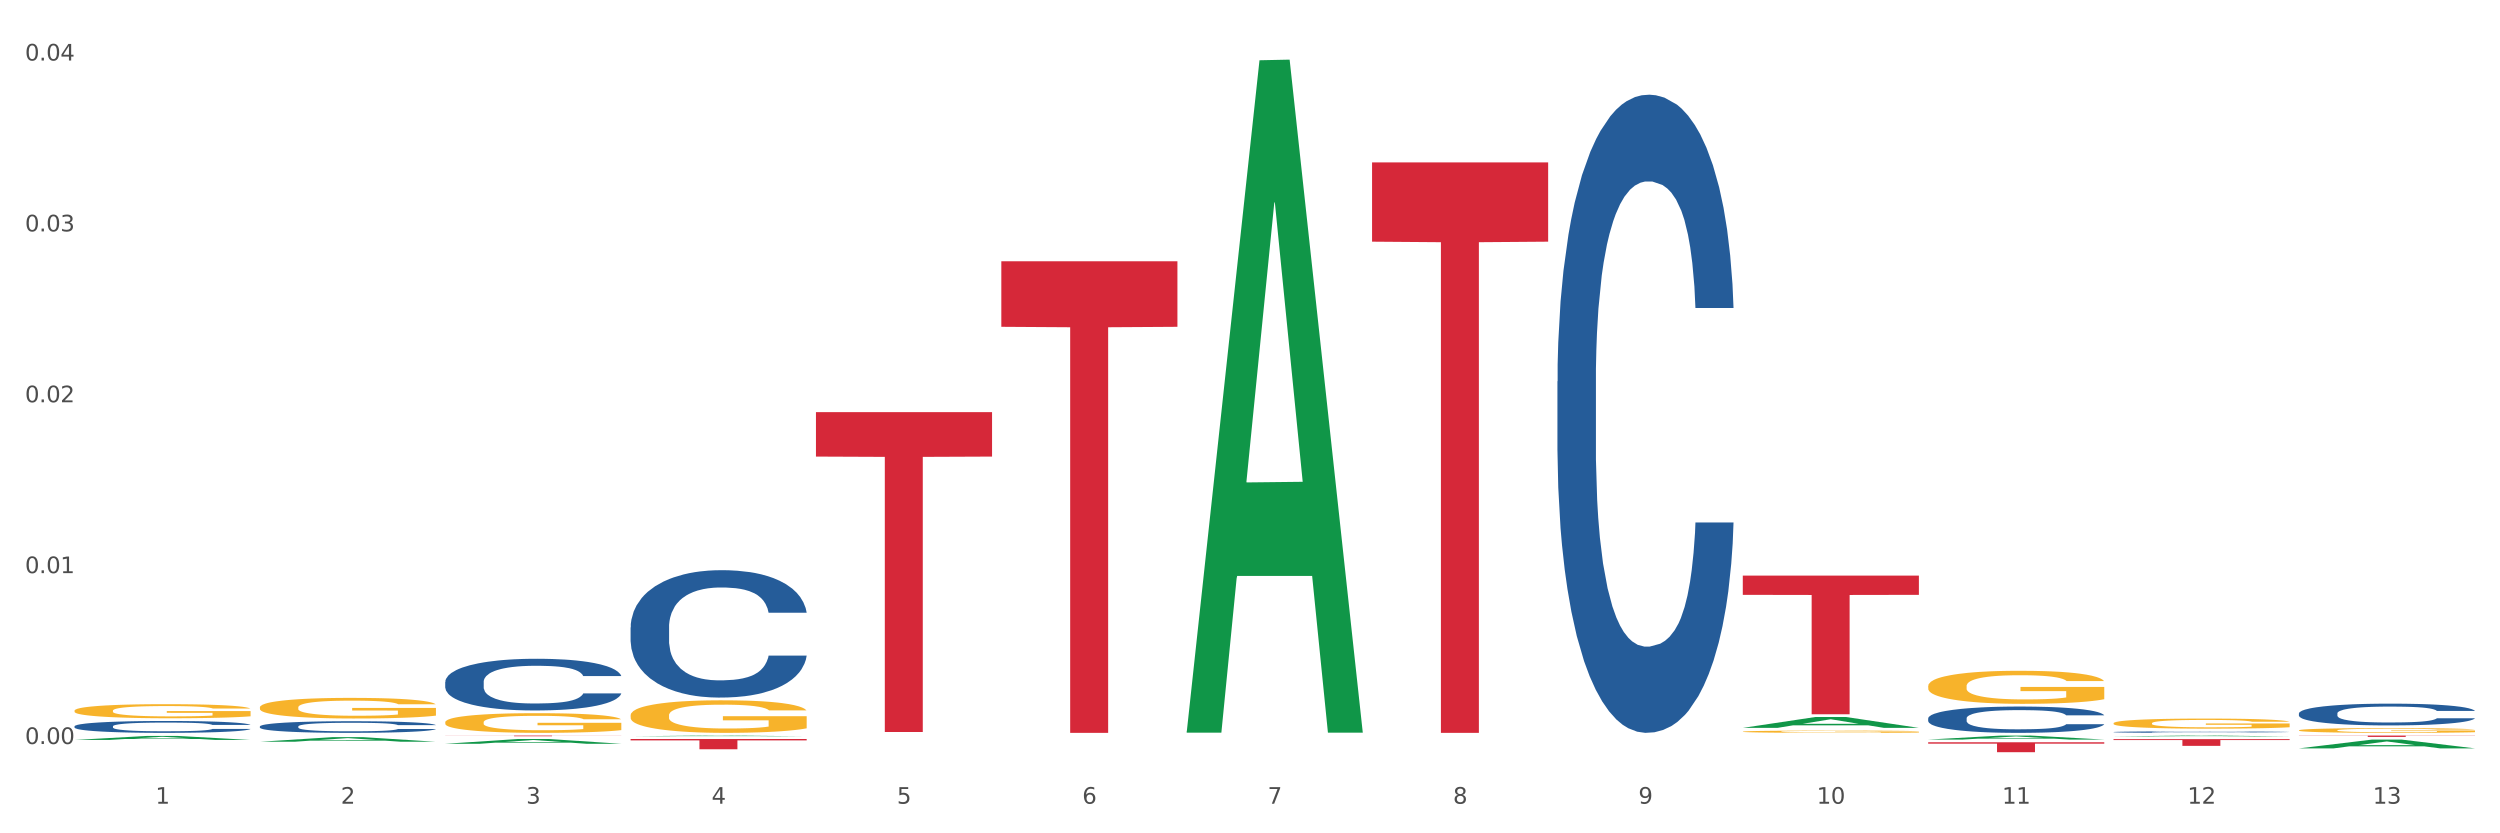
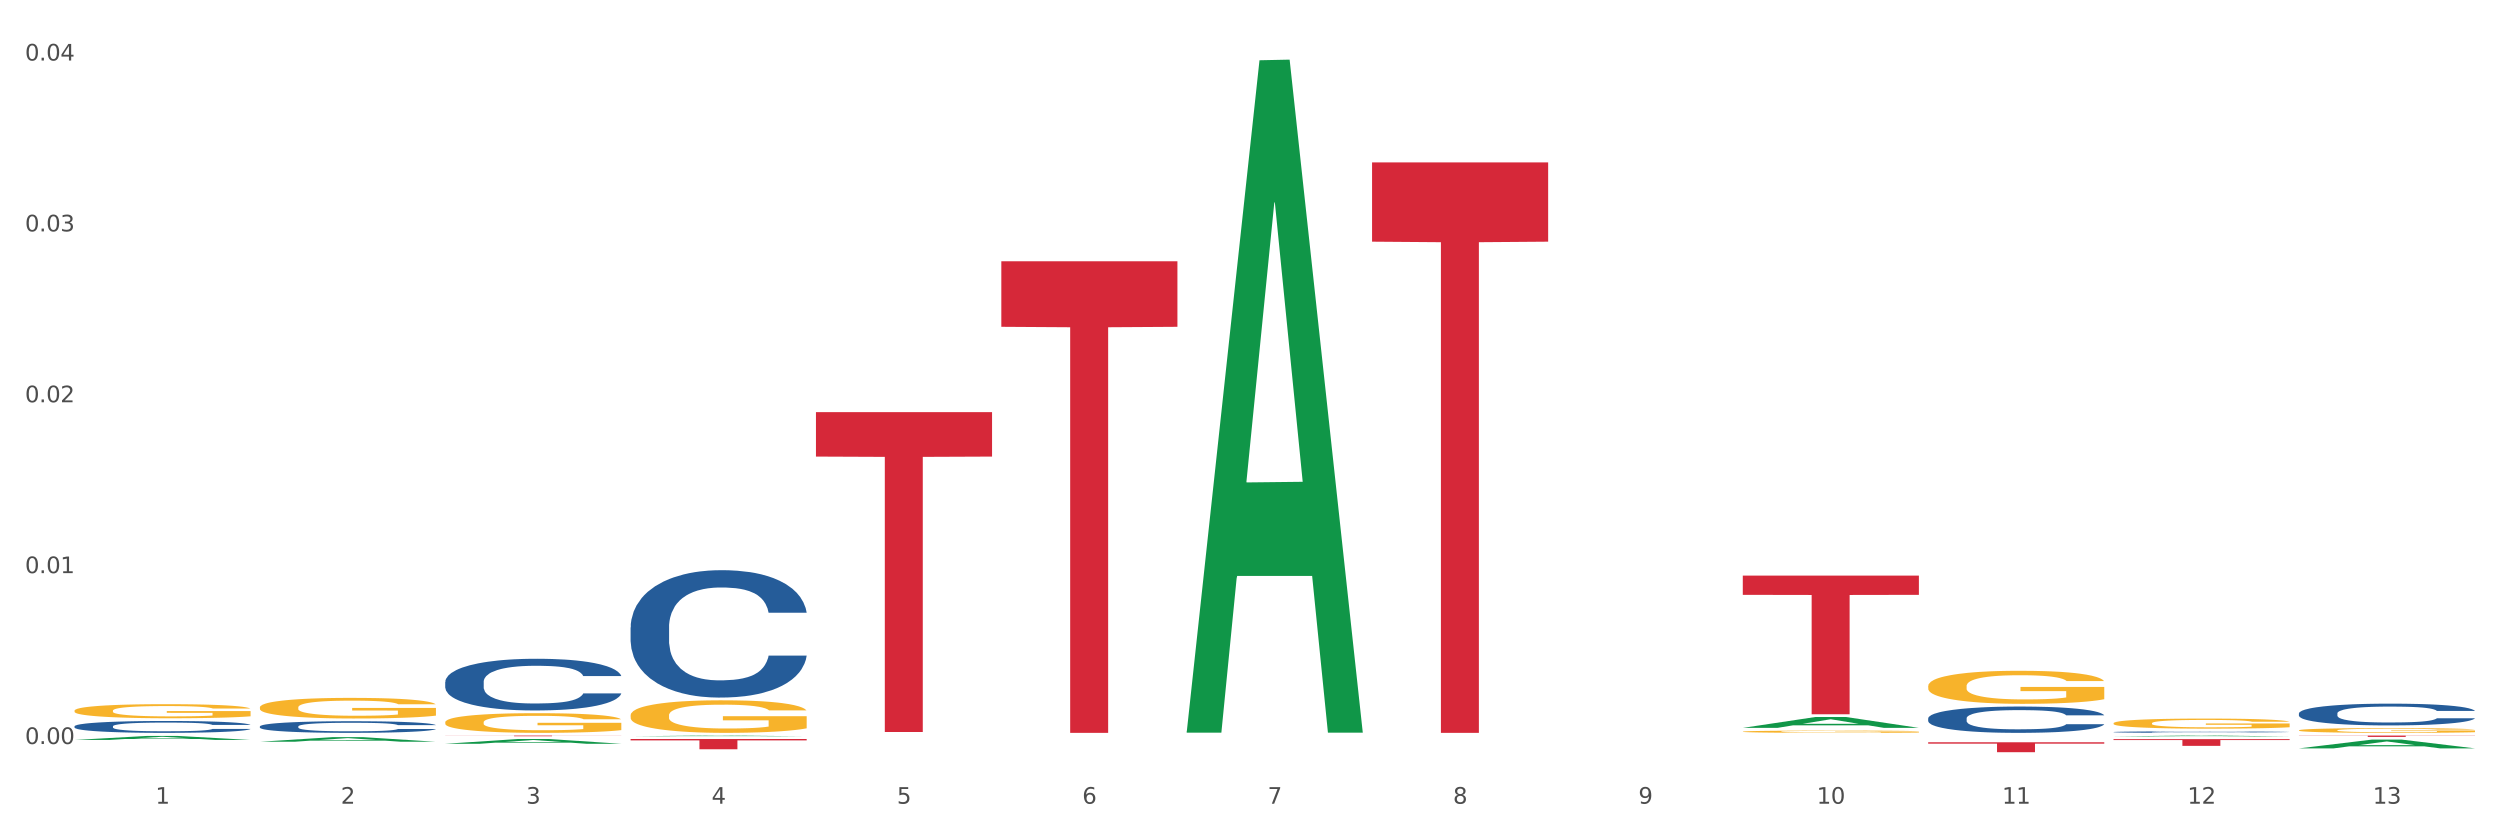
<svg xmlns="http://www.w3.org/2000/svg" xmlns:xlink="http://www.w3.org/1999/xlink" width="1080pt" height="360pt" viewBox="0 0 1080 360" version="1.1">
  <rect x="0" y="0" width="1080" height="360" fill="#333333" stroke="none" />
  <defs>
    <style type="text/css">*{stroke-linejoin: round; stroke-linecap: butt}</style>
  </defs>
  <g id="figure_1">
    <g id="patch_1">
      <path d="M 0 360  L 1080 360  L 1080 0  L 0 0  z " style="fill: #ffffff; stroke: #ffffff; stroke-linejoin: miter" />
    </g>
    <g id="axes_1">
      <g id="matplotlib.axis_1">
        <g id="xtick_1">
          <g id="text_1">
            <g style="fill: #4d4d4d" transform="translate(67.159 347.204) scale(0.096 -0.096)">
              <defs>
                <path id="DejaVuSans-31" d="M 794 531  L 1825 531  L 1825 4091  L 703 3866  L 703 4441  L 1819 4666  L 2450 4666  L 2450 531  L 3481 531  L 3481 0  L 794 0  L 794 531  z " transform="scale(0.016)" />
              </defs>
              <use xlink:href="#DejaVuSans-31" />
            </g>
          </g>
        </g>
        <g id="xtick_2">
          <g id="text_2">
            <g style="fill: #4d4d4d" transform="translate(147.238 347.204) scale(0.096 -0.096)">
              <defs>
                <path id="DejaVuSans-32" d="M 1228 531  L 3431 531  L 3431 0  L 469 0  L 469 531  Q 828 903 1448 1529  Q 2069 2156 2228 2338  Q 2531 2678 2651 2914  Q 2772 3150 2772 3378  Q 2772 3750 2511 3984  Q 2250 4219 1831 4219  Q 1534 4219 1204 4116  Q 875 4013 500 3803  L 500 4441  Q 881 4594 1212 4672  Q 1544 4750 1819 4750  Q 2544 4750 2975 4387  Q 3406 4025 3406 3419  Q 3406 3131 3298 2873  Q 3191 2616 2906 2266  Q 2828 2175 2409 1742  Q 1991 1309 1228 531  z " transform="scale(0.016)" />
              </defs>
              <use xlink:href="#DejaVuSans-32" />
            </g>
          </g>
        </g>
        <g id="xtick_3">
          <g id="text_3">
            <g style="fill: #4d4d4d" transform="translate(227.317 347.204) scale(0.096 -0.096)">
              <defs>
                <path id="DejaVuSans-33" d="M 2597 2516  Q 3050 2419 3304 2112  Q 3559 1806 3559 1356  Q 3559 666 3084 287  Q 2609 -91 1734 -91  Q 1441 -91 1130 -33  Q 819 25 488 141  L 488 750  Q 750 597 1062 519  Q 1375 441 1716 441  Q 2309 441 2620 675  Q 2931 909 2931 1356  Q 2931 1769 2642 2001  Q 2353 2234 1838 2234  L 1294 2234  L 1294 2753  L 1863 2753  Q 2328 2753 2575 2939  Q 2822 3125 2822 3475  Q 2822 3834 2567 4026  Q 2313 4219 1838 4219  Q 1578 4219 1281 4162  Q 984 4106 628 3988  L 628 4550  Q 988 4650 1302 4700  Q 1616 4750 1894 4750  Q 2613 4750 3031 4423  Q 3450 4097 3450 3541  Q 3450 3153 3228 2886  Q 3006 2619 2597 2516  z " transform="scale(0.016)" />
              </defs>
              <use xlink:href="#DejaVuSans-33" />
            </g>
          </g>
        </g>
        <g id="xtick_4">
          <g id="text_4">
            <g style="fill: #4d4d4d" transform="translate(307.396 347.204) scale(0.096 -0.096)">
              <defs>
                <path id="DejaVuSans-34" d="M 2419 4116  L 825 1625  L 2419 1625  L 2419 4116  z M 2253 4666  L 3047 4666  L 3047 1625  L 3713 1625  L 3713 1100  L 3047 1100  L 3047 0  L 2419 0  L 2419 1100  L 313 1100  L 313 1709  L 2253 4666  z " transform="scale(0.016)" />
              </defs>
              <use xlink:href="#DejaVuSans-34" />
            </g>
          </g>
        </g>
        <g id="xtick_5">
          <g id="text_5">
            <g style="fill: #4d4d4d" transform="translate(387.475 347.204) scale(0.096 -0.096)">
              <defs>
                <path id="DejaVuSans-35" d="M 691 4666  L 3169 4666  L 3169 4134  L 1269 4134  L 1269 2991  Q 1406 3038 1543 3061  Q 1681 3084 1819 3084  Q 2600 3084 3056 2656  Q 3513 2228 3513 1497  Q 3513 744 3044 326  Q 2575 -91 1722 -91  Q 1428 -91 1123 -41  Q 819 9 494 109  L 494 744  Q 775 591 1075 516  Q 1375 441 1709 441  Q 2250 441 2565 725  Q 2881 1009 2881 1497  Q 2881 1984 2565 2268  Q 2250 2553 1709 2553  Q 1456 2553 1204 2497  Q 953 2441 691 2322  L 691 4666  z " transform="scale(0.016)" />
              </defs>
              <use xlink:href="#DejaVuSans-35" />
            </g>
          </g>
        </g>
        <g id="xtick_6">
          <g id="text_6">
            <g style="fill: #4d4d4d" transform="translate(467.554 347.204) scale(0.096 -0.096)">
              <defs>
                <path id="DejaVuSans-36" d="M 2113 2584  Q 1688 2584 1439 2293  Q 1191 2003 1191 1497  Q 1191 994 1439 701  Q 1688 409 2113 409  Q 2538 409 2786 701  Q 3034 994 3034 1497  Q 3034 2003 2786 2293  Q 2538 2584 2113 2584  z M 3366 4563  L 3366 3988  Q 3128 4100 2886 4159  Q 2644 4219 2406 4219  Q 1781 4219 1451 3797  Q 1122 3375 1075 2522  Q 1259 2794 1537 2939  Q 1816 3084 2150 3084  Q 2853 3084 3261 2657  Q 3669 2231 3669 1497  Q 3669 778 3244 343  Q 2819 -91 2113 -91  Q 1303 -91 875 529  Q 447 1150 447 2328  Q 447 3434 972 4092  Q 1497 4750 2381 4750  Q 2619 4750 2861 4703  Q 3103 4656 3366 4563  z " transform="scale(0.016)" />
              </defs>
              <use xlink:href="#DejaVuSans-36" />
            </g>
          </g>
        </g>
        <g id="xtick_7">
          <g id="text_7">
            <g style="fill: #4d4d4d" transform="translate(547.634 347.204) scale(0.096 -0.096)">
              <defs>
                <path id="DejaVuSans-37" d="M 525 4666  L 3525 4666  L 3525 4397  L 1831 0  L 1172 0  L 2766 4134  L 525 4134  L 525 4666  z " transform="scale(0.016)" />
              </defs>
              <use xlink:href="#DejaVuSans-37" />
            </g>
          </g>
        </g>
        <g id="xtick_8">
          <g id="text_8">
            <g style="fill: #4d4d4d" transform="translate(627.713 347.204) scale(0.096 -0.096)">
              <defs>
                <path id="DejaVuSans-38" d="M 2034 2216  Q 1584 2216 1326 1975  Q 1069 1734 1069 1313  Q 1069 891 1326 650  Q 1584 409 2034 409  Q 2484 409 2743 651  Q 3003 894 3003 1313  Q 3003 1734 2745 1975  Q 2488 2216 2034 2216  z M 1403 2484  Q 997 2584 770 2862  Q 544 3141 544 3541  Q 544 4100 942 4425  Q 1341 4750 2034 4750  Q 2731 4750 3128 4425  Q 3525 4100 3525 3541  Q 3525 3141 3298 2862  Q 3072 2584 2669 2484  Q 3125 2378 3379 2068  Q 3634 1759 3634 1313  Q 3634 634 3220 271  Q 2806 -91 2034 -91  Q 1263 -91 848 271  Q 434 634 434 1313  Q 434 1759 690 2068  Q 947 2378 1403 2484  z M 1172 3481  Q 1172 3119 1398 2916  Q 1625 2713 2034 2713  Q 2441 2713 2670 2916  Q 2900 3119 2900 3481  Q 2900 3844 2670 4047  Q 2441 4250 2034 4250  Q 1625 4250 1398 4047  Q 1172 3844 1172 3481  z " transform="scale(0.016)" />
              </defs>
              <use xlink:href="#DejaVuSans-38" />
            </g>
          </g>
        </g>
        <g id="xtick_9">
          <g id="text_9">
            <g style="fill: #4d4d4d" transform="translate(707.792 347.204) scale(0.096 -0.096)">
              <defs>
                <path id="DejaVuSans-39" d="M 703 97  L 703 672  Q 941 559 1184 500  Q 1428 441 1663 441  Q 2288 441 2617 861  Q 2947 1281 2994 2138  Q 2813 1869 2534 1725  Q 2256 1581 1919 1581  Q 1219 1581 811 2004  Q 403 2428 403 3163  Q 403 3881 828 4315  Q 1253 4750 1959 4750  Q 2769 4750 3195 4129  Q 3622 3509 3622 2328  Q 3622 1225 3098 567  Q 2575 -91 1691 -91  Q 1453 -91 1209 -44  Q 966 3 703 97  z M 1959 2075  Q 2384 2075 2632 2365  Q 2881 2656 2881 3163  Q 2881 3666 2632 3958  Q 2384 4250 1959 4250  Q 1534 4250 1286 3958  Q 1038 3666 1038 3163  Q 1038 2656 1286 2365  Q 1534 2075 1959 2075  z " transform="scale(0.016)" />
              </defs>
              <use xlink:href="#DejaVuSans-39" />
            </g>
          </g>
        </g>
        <g id="xtick_10">
          <g id="text_10">
            <g style="fill: #4d4d4d" transform="translate(784.817 347.204) scale(0.096 -0.096)">
              <defs>
                <path id="DejaVuSans-30" d="M 2034 4250  Q 1547 4250 1301 3770  Q 1056 3291 1056 2328  Q 1056 1369 1301 889  Q 1547 409 2034 409  Q 2525 409 2770 889  Q 3016 1369 3016 2328  Q 3016 3291 2770 3770  Q 2525 4250 2034 4250  z M 2034 4750  Q 2819 4750 3233 4129  Q 3647 3509 3647 2328  Q 3647 1150 3233 529  Q 2819 -91 2034 -91  Q 1250 -91 836 529  Q 422 1150 422 2328  Q 422 3509 836 4129  Q 1250 4750 2034 4750  z " transform="scale(0.016)" />
              </defs>
              <use xlink:href="#DejaVuSans-31" />
              <use xlink:href="#DejaVuSans-30" transform="translate(63.623 0)" />
            </g>
          </g>
        </g>
        <g id="xtick_11">
          <g id="text_11">
            <g style="fill: #4d4d4d" transform="translate(864.896 347.204) scale(0.096 -0.096)">
              <use xlink:href="#DejaVuSans-31" />
              <use xlink:href="#DejaVuSans-31" transform="translate(63.623 0)" />
            </g>
          </g>
        </g>
        <g id="xtick_12">
          <g id="text_12">
            <g style="fill: #4d4d4d" transform="translate(944.975 347.204) scale(0.096 -0.096)">
              <use xlink:href="#DejaVuSans-31" />
              <use xlink:href="#DejaVuSans-32" transform="translate(63.623 0)" />
            </g>
          </g>
        </g>
        <g id="xtick_13">
          <g id="text_13">
            <g style="fill: #4d4d4d" transform="translate(1025.054 347.204) scale(0.096 -0.096)">
              <use xlink:href="#DejaVuSans-31" />
              <use xlink:href="#DejaVuSans-33" transform="translate(63.623 0)" />
            </g>
          </g>
        </g>
        <g id="xtick_14" />
        <g id="xtick_15" />
        <g id="xtick_16" />
        <g id="xtick_17" />
        <g id="xtick_18" />
        <g id="xtick_19" />
        <g id="xtick_20" />
        <g id="xtick_21" />
        <g id="xtick_22" />
        <g id="xtick_23" />
        <g id="xtick_24" />
        <g id="xtick_25" />
      </g>
      <g id="matplotlib.axis_2">
        <g id="ytick_1">
          <g id="text_14">
            <g style="fill: #4d4d4d" transform="translate(10.8 321.412) scale(0.096 -0.096)">
              <defs>
                <path id="DejaVuSans-2e" d="M 684 794  L 1344 794  L 1344 0  L 684 0  L 684 794  z " transform="scale(0.016)" />
              </defs>
              <use xlink:href="#DejaVuSans-30" />
              <use xlink:href="#DejaVuSans-2e" transform="translate(63.623 0)" />
              <use xlink:href="#DejaVuSans-30" transform="translate(95.41 0)" />
              <use xlink:href="#DejaVuSans-30" transform="translate(159.033 0)" />
            </g>
          </g>
        </g>
        <g id="ytick_2">
          <g id="text_15">
            <g style="fill: #4d4d4d" transform="translate(10.8 247.597) scale(0.096 -0.096)">
              <use xlink:href="#DejaVuSans-30" />
              <use xlink:href="#DejaVuSans-2e" transform="translate(63.623 0)" />
              <use xlink:href="#DejaVuSans-30" transform="translate(95.41 0)" />
              <use xlink:href="#DejaVuSans-31" transform="translate(159.033 0)" />
            </g>
          </g>
        </g>
        <g id="ytick_3">
          <g id="text_16">
            <g style="fill: #4d4d4d" transform="translate(10.8 173.782) scale(0.096 -0.096)">
              <use xlink:href="#DejaVuSans-30" />
              <use xlink:href="#DejaVuSans-2e" transform="translate(63.623 0)" />
              <use xlink:href="#DejaVuSans-30" transform="translate(95.41 0)" />
              <use xlink:href="#DejaVuSans-32" transform="translate(159.033 0)" />
            </g>
          </g>
        </g>
        <g id="ytick_4">
          <g id="text_17">
            <g style="fill: #4d4d4d" transform="translate(10.8 99.966) scale(0.096 -0.096)">
              <use xlink:href="#DejaVuSans-30" />
              <use xlink:href="#DejaVuSans-2e" transform="translate(63.623 0)" />
              <use xlink:href="#DejaVuSans-30" transform="translate(95.41 0)" />
              <use xlink:href="#DejaVuSans-33" transform="translate(159.033 0)" />
            </g>
          </g>
        </g>
        <g id="ytick_5">
          <g id="text_18">
            <g style="fill: #4d4d4d" transform="translate(10.8 26.151) scale(0.096 -0.096)">
              <use xlink:href="#DejaVuSans-30" />
              <use xlink:href="#DejaVuSans-2e" transform="translate(63.623 0)" />
              <use xlink:href="#DejaVuSans-30" transform="translate(95.41 0)" />
              <use xlink:href="#DejaVuSans-34" transform="translate(159.033 0)" />
            </g>
          </g>
        </g>
        <g id="ytick_6" />
        <g id="ytick_7" />
        <g id="ytick_8" />
        <g id="ytick_9" />
      </g>
      <g id="PolyCollection_1">
        <path d="M 32.175 319.658  L 32.253 319.656  L 63.625 317.916  L 76.644 317.915  L 108.25 319.661  L 93.192 319.661  L 86.369 319.254  L 53.978 319.254  L 53.743 319.261  L 47.155 319.661  L 32.175 319.661  L 32.175 319.658  L 58.056 319.012  L 82.291 319.01  L 70.291 318.287  L 70.134 318.284  L 69.977 318.289  L 57.978 319.01  L 58.056 319.012  L 32.175 319.658  z " clip-path="url(#p5cc1d87513)" style="fill: #109648" />
        <path d="M 112.254 320.437  L 112.333 320.435  L 143.704 318.439  L 156.723 318.437  L 188.329 320.441  L 173.271 320.441  L 166.448 319.974  L 134.057 319.974  L 133.822 319.981  L 127.234 320.441  L 112.254 320.441  L 112.254 320.437  L 138.135 319.696  L 162.37 319.694  L 150.37 318.864  L 150.213 318.86  L 150.056 318.866  L 138.057 319.694  L 138.135 319.696  L 112.254 320.437  z " clip-path="url(#p5cc1d87513)" style="fill: #109648" />
        <path d="M 192.333 321.308  L 192.412 321.306  L 223.783 319.238  L 236.802 319.237  L 268.408 321.312  L 253.35 321.312  L 246.527 320.829  L 214.136 320.829  L 213.901 320.836  L 207.313 321.312  L 192.333 321.312  L 192.333 321.308  L 218.215 320.54  L 242.449 320.538  L 230.449 319.679  L 230.292 319.675  L 230.136 319.681  L 218.136 320.538  L 218.215 320.54  L 192.333 321.308  z " clip-path="url(#p5cc1d87513)" style="fill: #109648" />
        <path d="M 272.412 318.075  L 272.491 318.075  L 303.862 317.765  L 316.881 317.765  L 348.488 318.076  L 333.429 318.076  L 326.606 318.004  L 294.215 318.004  L 293.98 318.005  L 287.392 318.076  L 272.412 318.076  L 272.412 318.075  L 298.294 317.96  L 322.528 317.96  L 310.528 317.831  L 310.372 317.83  L 310.215 317.831  L 298.215 317.96  L 298.294 317.96  L 272.412 318.075  z " clip-path="url(#p5cc1d87513)" style="fill: #109648" />
        <path d="M 512.65 315.977  L 512.728 315.704  L 544.1 26.033  L 557.119 25.759  L 588.725 316.523  L 573.667 316.523  L 566.844 248.815  L 534.453 248.815  L 534.218 249.907  L 527.63 316.523  L 512.65 316.523  L 512.65 315.977  L 538.531 208.408  L 562.765 208.135  L 550.766 87.734  L 550.609 87.188  L 550.452 88.007  L 538.453 208.135  L 538.531 208.408  L 512.65 315.977  z " clip-path="url(#p5cc1d87513)" style="fill: #109648" />
        <path d="M 752.887 314.436  L 752.966 314.432  L 784.337 309.734  L 797.356 309.73  L 828.963 314.445  L 813.904 314.445  L 807.081 313.347  L 774.69 313.347  L 774.455 313.365  L 767.867 314.445  L 752.887 314.445  L 752.887 314.436  L 778.769 312.692  L 803.003 312.688  L 791.003 310.735  L 790.847 310.726  L 790.69 310.739  L 778.69 312.688  L 778.769 312.692  L 752.887 314.436  z " clip-path="url(#p5cc1d87513)" style="fill: #109648" />
        <path d="M 832.967 296.378  L 833.056 296.365  L 833.056 295.895  L 833.236 295.491  L 834.134 294.513  L 835.481 293.704  L 836.469 293.273  L 837.457 292.921  L 838.625 292.569  L 840.062 292.204  L 842.667 291.669  L 844.283 291.395  L 846.259 291.108  L 849.852 290.691  L 852.457 290.456  L 855.151 290.26  L 859.552 290.025  L 862.427 289.921  L 865.48 289.843  L 869.163 289.79  L 871.947 289.777  L 878.055 289.817  L 883.264 289.934  L 885.779 290.025  L 889.012 290.182  L 890.719 290.286  L 893.503 290.495  L 896.377 290.769  L 898.353 291.004  L 901.317 291.447  L 903.563 291.891  L 905.629 292.438  L 906.706 292.817  L 907.515 293.169  L 908.233 293.573  L 908.952 294.212  L 892.785 294.212  L 892.156 293.756  L 891.168 293.325  L 889.731 292.908  L 888.474 292.647  L 886.318 292.321  L 884.342 292.112  L 882.276 291.956  L 879.761 291.825  L 877.785 291.76  L 875.001 291.708  L 869.522 291.721  L 865.84 291.825  L 863.325 291.956  L 861.708 292.073  L 860.271 292.204  L 858.654 292.386  L 856.768 292.66  L 855.421 292.908  L 854.074 293.221  L 852.996 293.534  L 852.008 293.899  L 851.199 294.291  L 850.571 294.695  L 850.032 295.191  L 849.583 296.013  L 849.583 297.8  L 849.762 298.204  L 850.211 298.739  L 850.75 299.143  L 851.648 299.626  L 852.457 299.952  L 853.984 300.422  L 855.69 300.813  L 857.038 301.061  L 858.385 301.269  L 860.72 301.556  L 863.325 301.791  L 865.57 301.935  L 868.624 302.065  L 870.69 302.117  L 872.486 302.143  L 876.887 302.143  L 880.031 302.104  L 883.534 302.013  L 886.228 301.896  L 888.474 301.752  L 890.988 301.517  L 892.605 301.296  L 892.605 298.569  L 872.845 298.556  L 872.845 296.743  L 909.042 296.743  L 909.042 302.065  L 907.515 302.339  L 905.808 302.587  L 904.012 302.809  L 901.317 303.083  L 898.084 303.343  L 895.21 303.526  L 892.156 303.683  L 888.563 303.826  L 883.893 303.957  L 881.019 304.009  L 877.426 304.048  L 873.205 304.061  L 869.522 304.035  L 865.929 303.97  L 862.157 303.852  L 858.475 303.683  L 855.69 303.513  L 852.906 303.304  L 849.942 303.03  L 847.607 302.77  L 845.81 302.535  L 843.834 302.235  L 841.679 301.843  L 840.062 301.491  L 838.625 301.126  L 837.098 300.656  L 836.02 300.252  L 834.942 299.743  L 834.314 299.365  L 833.595 298.778  L 833.056 297.956  L 832.967 296.378  z " clip-path="url(#p5cc1d87513)" style="fill: #f7b32b" />
        <path d="M 752.887 316.068  L 752.977 316.067  L 752.977 316.034  L 753.157 316.007  L 754.055 315.939  L 755.402 315.884  L 756.39 315.854  L 757.378 315.83  L 758.546 315.805  L 759.983 315.78  L 762.588 315.743  L 764.204 315.725  L 766.18 315.705  L 769.773 315.676  L 772.378 315.66  L 775.072 315.646  L 779.473 315.63  L 782.347 315.623  L 785.401 315.618  L 789.084 315.614  L 791.868 315.613  L 797.976 315.616  L 803.185 315.624  L 805.7 315.63  L 808.933 315.641  L 810.64 315.648  L 813.424 315.663  L 816.298 315.682  L 818.274 315.698  L 821.238 315.728  L 823.484 315.759  L 825.549 315.796  L 826.627 315.823  L 827.436 315.847  L 828.154 315.875  L 828.873 315.919  L 812.706 315.919  L 812.077 315.887  L 811.089 315.858  L 809.652 315.829  L 808.394 315.811  L 806.239 315.788  L 804.263 315.774  L 802.197 315.763  L 799.682 315.754  L 797.706 315.75  L 794.922 315.746  L 789.443 315.747  L 785.76 315.754  L 783.246 315.763  L 781.629 315.771  L 780.192 315.78  L 778.575 315.793  L 776.689 315.812  L 775.342 315.829  L 773.994 315.85  L 772.917 315.872  L 771.929 315.897  L 771.12 315.924  L 770.492 315.952  L 769.953 315.986  L 769.504 316.043  L 769.504 316.166  L 769.683 316.193  L 770.132 316.23  L 770.671 316.258  L 771.569 316.291  L 772.378 316.314  L 773.905 316.346  L 775.611 316.373  L 776.958 316.39  L 778.306 316.404  L 780.641 316.424  L 783.246 316.44  L 785.491 316.45  L 788.545 316.459  L 790.611 316.463  L 792.407 316.465  L 796.808 316.465  L 799.952 316.462  L 803.454 316.456  L 806.149 316.448  L 808.394 316.438  L 810.909 316.421  L 812.526 316.406  L 812.526 316.219  L 792.766 316.218  L 792.766 316.093  L 828.963 316.093  L 828.963 316.459  L 827.436 316.478  L 825.729 316.495  L 823.933 316.51  L 821.238 316.529  L 818.005 316.547  L 815.131 316.56  L 812.077 316.571  L 808.484 316.58  L 803.814 316.589  L 800.94 316.593  L 797.347 316.596  L 793.125 316.597  L 789.443 316.595  L 785.85 316.59  L 782.078 316.582  L 778.395 316.571  L 775.611 316.559  L 772.827 316.545  L 769.863 316.526  L 767.528 316.508  L 765.731 316.492  L 763.755 316.471  L 761.6 316.444  L 759.983 316.42  L 758.546 316.395  L 757.019 316.362  L 755.941 316.334  L 754.863 316.299  L 754.235 316.273  L 753.516 316.233  L 752.977 316.176  L 752.887 316.068  z " clip-path="url(#p5cc1d87513)" style="fill: #f7b32b" />
        <path d="M 913.046 312.438  L 913.135 312.434  L 913.135 312.291  L 913.315 312.168  L 914.213 311.869  L 915.561 311.623  L 916.549 311.491  L 917.537 311.384  L 918.704 311.276  L 920.141 311.165  L 922.746 311.002  L 924.363 310.918  L 926.339 310.831  L 929.931 310.704  L 932.536 310.632  L 935.231 310.572  L 939.632 310.501  L 942.506 310.469  L 945.559 310.445  L 949.242 310.429  L 952.026 310.425  L 958.134 310.437  L 963.343 310.473  L 965.858 310.501  L 969.092 310.548  L 970.798 310.58  L 973.582 310.644  L 976.457 310.727  L 978.433 310.799  L 981.397 310.934  L 983.642 311.07  L 985.708 311.237  L 986.786 311.352  L 987.594 311.459  L 988.312 311.583  L 989.031 311.778  L 972.864 311.778  L 972.235 311.638  L 971.247 311.507  L 969.81 311.38  L 968.553 311.3  L 966.397 311.201  L 964.421 311.137  L 962.355 311.09  L 959.84 311.05  L 957.864 311.03  L 955.08 311.014  L 949.601 311.018  L 945.919 311.05  L 943.404 311.09  L 941.787 311.125  L 940.35 311.165  L 938.733 311.221  L 936.847 311.304  L 935.5 311.38  L 934.153 311.475  L 933.075 311.571  L 932.087 311.682  L 931.279 311.802  L 930.65 311.925  L 930.111 312.076  L 929.662 312.327  L 929.662 312.872  L 929.841 312.995  L 930.291 313.158  L 930.829 313.281  L 931.728 313.429  L 932.536 313.528  L 934.063 313.671  L 935.769 313.791  L 937.117 313.866  L 938.464 313.93  L 940.799 314.017  L 943.404 314.089  L 945.649 314.133  L 948.703 314.173  L 950.769 314.189  L 952.565 314.196  L 956.966 314.196  L 960.11 314.185  L 963.613 314.157  L 966.307 314.121  L 968.553 314.077  L 971.068 314.006  L 972.684 313.938  L 972.684 313.106  L 952.925 313.102  L 952.925 312.55  L 989.121 312.55  L 989.121 314.173  L 987.594 314.256  L 985.887 314.332  L 984.091 314.399  L 981.397 314.483  L 978.163 314.562  L 975.289 314.618  L 972.235 314.666  L 968.643 314.71  L 963.972 314.749  L 961.098 314.765  L 957.505 314.777  L 953.284 314.781  L 949.601 314.773  L 946.009 314.753  L 942.236 314.718  L 938.554 314.666  L 935.769 314.614  L 932.985 314.551  L 930.021 314.467  L 927.686 314.387  L 925.89 314.316  L 923.914 314.224  L 921.758 314.105  L 920.141 313.998  L 918.704 313.886  L 917.177 313.743  L 916.099 313.62  L 915.022 313.464  L 914.393 313.349  L 913.674 313.17  L 913.135 312.919  L 913.046 312.438  z " clip-path="url(#p5cc1d87513)" style="fill: #f7b32b" />
        <path d="M 993.125 315.495  L 993.215 315.493  L 993.215 315.425  L 993.394 315.367  L 994.292 315.227  L 995.64 315.111  L 996.628 315.049  L 997.616 314.999  L 998.783 314.948  L 1000.22 314.896  L 1002.825 314.819  L 1004.442 314.78  L 1006.418 314.739  L 1010.01 314.679  L 1012.615 314.645  L 1015.31 314.617  L 1019.711 314.584  L 1022.585 314.569  L 1025.639 314.557  L 1029.321 314.55  L 1032.105 314.548  L 1038.213 314.554  L 1043.422 314.57  L 1045.937 314.584  L 1049.171 314.606  L 1050.877 314.621  L 1053.662 314.651  L 1056.536 314.69  L 1058.512 314.724  L 1061.476 314.787  L 1063.721 314.851  L 1065.787 314.93  L 1066.865 314.984  L 1067.673 315.034  L 1068.392 315.092  L 1069.11 315.184  L 1052.943 315.184  L 1052.314 315.119  L 1051.326 315.057  L 1049.889 314.997  L 1048.632 314.96  L 1046.476 314.913  L 1044.5 314.883  L 1042.434 314.86  L 1039.92 314.842  L 1037.944 314.832  L 1035.159 314.825  L 1029.68 314.827  L 1025.998 314.842  L 1023.483 314.86  L 1021.866 314.877  L 1020.429 314.896  L 1018.813 314.922  L 1016.926 314.961  L 1015.579 314.997  L 1014.232 315.042  L 1013.154 315.087  L 1012.166 315.139  L 1011.358 315.195  L 1010.729 315.253  L 1010.19 315.324  L 1009.741 315.442  L 1009.741 315.699  L 1009.921 315.757  L 1010.37 315.833  L 1010.909 315.891  L 1011.807 315.961  L 1012.615 316.007  L 1014.142 316.075  L 1015.849 316.131  L 1017.196 316.166  L 1018.543 316.196  L 1020.878 316.237  L 1023.483 316.271  L 1025.728 316.292  L 1028.782 316.31  L 1030.848 316.318  L 1032.644 316.322  L 1037.045 316.322  L 1040.189 316.316  L 1043.692 316.303  L 1046.386 316.286  L 1048.632 316.265  L 1051.147 316.232  L 1052.763 316.2  L 1052.763 315.809  L 1033.004 315.807  L 1033.004 315.547  L 1069.2 315.547  L 1069.2 316.31  L 1067.673 316.35  L 1065.967 316.385  L 1064.17 316.417  L 1061.476 316.456  L 1058.242 316.494  L 1055.368 316.52  L 1052.314 316.542  L 1048.722 316.563  L 1044.051 316.582  L 1041.177 316.589  L 1037.584 316.595  L 1033.363 316.597  L 1029.68 316.593  L 1026.088 316.584  L 1022.315 316.567  L 1018.633 316.542  L 1015.849 316.518  L 1013.064 316.488  L 1010.1 316.449  L 1007.765 316.411  L 1005.969 316.378  L 1003.993 316.335  L 1001.837 316.279  L 1000.22 316.228  L 998.783 316.176  L 997.256 316.108  L 996.179 316.05  L 995.101 315.977  L 994.472 315.923  L 993.754 315.839  L 993.215 315.721  L 993.125 315.495  z " clip-path="url(#p5cc1d87513)" style="fill: #f7b32b" />
        <path d="M 272.412 309.027  L 272.502 309.015  L 272.502 308.552  L 272.682 308.154  L 273.58 307.19  L 274.927 306.393  L 275.915 305.969  L 276.903 305.622  L 278.071 305.275  L 279.508 304.915  L 282.113 304.388  L 283.729 304.118  L 285.705 303.836  L 289.298 303.424  L 291.903 303.193  L 294.597 303  L 298.998 302.769  L 301.873 302.666  L 304.926 302.589  L 308.609 302.538  L 311.393 302.525  L 317.501 302.563  L 322.71 302.679  L 325.225 302.769  L 328.458 302.923  L 330.165 303.026  L 332.949 303.232  L 335.823 303.502  L 337.799 303.733  L 340.763 304.17  L 343.009 304.607  L 345.075 305.146  L 346.152 305.519  L 346.961 305.866  L 347.679 306.264  L 348.398 306.894  L 332.231 306.894  L 331.602 306.444  L 330.614 306.02  L 329.177 305.609  L 327.919 305.352  L 325.764 305.031  L 323.788 304.825  L 321.722 304.671  L 319.207 304.542  L 317.231 304.478  L 314.447 304.427  L 308.968 304.44  L 305.286 304.542  L 302.771 304.671  L 301.154 304.787  L 299.717 304.915  L 298.1 305.095  L 296.214 305.365  L 294.867 305.609  L 293.52 305.917  L 292.442 306.226  L 291.454 306.586  L 290.645 306.971  L 290.017 307.37  L 289.478 307.858  L 289.029 308.668  L 289.029 310.428  L 289.208 310.827  L 289.657 311.353  L 290.196 311.752  L 291.094 312.227  L 291.903 312.549  L 293.43 313.011  L 295.136 313.397  L 296.483 313.641  L 297.831 313.847  L 300.166 314.129  L 302.771 314.361  L 305.016 314.502  L 308.07 314.63  L 310.136 314.682  L 311.932 314.708  L 316.333 314.708  L 319.477 314.669  L 322.98 314.579  L 325.674 314.463  L 327.919 314.322  L 330.434 314.091  L 332.051 313.872  L 332.051 311.186  L 312.291 311.174  L 312.291 309.387  L 348.488 309.387  L 348.488 314.63  L 346.961 314.9  L 345.254 315.144  L 343.458 315.363  L 340.763 315.633  L 337.53 315.89  L 334.656 316.07  L 331.602 316.224  L 328.009 316.365  L 323.339 316.494  L 320.465 316.545  L 316.872 316.584  L 312.651 316.597  L 308.968 316.571  L 305.375 316.507  L 301.603 316.391  L 297.921 316.224  L 295.136 316.057  L 292.352 315.851  L 289.388 315.581  L 287.053 315.324  L 285.256 315.093  L 283.28 314.797  L 281.125 314.412  L 279.508 314.065  L 278.071 313.705  L 276.544 313.243  L 275.466 312.844  L 274.388 312.343  L 273.76 311.97  L 273.041 311.392  L 272.502 310.582  L 272.412 309.027  z " clip-path="url(#p5cc1d87513)" style="fill: #f7b32b" />
        <path d="M 192.333 312.021  L 192.423 312.014  L 192.423 311.734  L 192.603 311.493  L 193.501 310.911  L 194.848 310.429  L 195.836 310.173  L 196.824 309.963  L 197.992 309.753  L 199.429 309.536  L 202.034 309.217  L 203.65 309.054  L 205.626 308.883  L 209.219 308.635  L 211.824 308.495  L 214.518 308.378  L 218.919 308.239  L 221.793 308.176  L 224.847 308.13  L 228.53 308.099  L 231.314 308.091  L 237.422 308.114  L 242.631 308.184  L 245.146 308.239  L 248.379 308.332  L 250.086 308.394  L 252.87 308.518  L 255.744 308.681  L 257.72 308.821  L 260.684 309.085  L 262.93 309.349  L 264.995 309.676  L 266.073 309.901  L 266.882 310.111  L 267.6 310.351  L 268.319 310.732  L 252.152 310.732  L 251.523 310.46  L 250.535 310.204  L 249.098 309.955  L 247.84 309.8  L 245.685 309.606  L 243.709 309.481  L 241.643 309.388  L 239.128 309.31  L 237.152 309.272  L 234.368 309.241  L 228.889 309.248  L 225.206 309.31  L 222.692 309.388  L 221.075 309.458  L 219.638 309.536  L 218.021 309.644  L 216.135 309.808  L 214.788 309.955  L 213.44 310.142  L 212.363 310.328  L 211.375 310.546  L 210.566 310.779  L 209.937 311.019  L 209.399 311.315  L 208.949 311.804  L 208.949 312.868  L 209.129 313.109  L 209.578 313.427  L 210.117 313.668  L 211.015 313.956  L 211.824 314.15  L 213.351 314.429  L 215.057 314.662  L 216.404 314.81  L 217.752 314.934  L 220.087 315.105  L 222.692 315.245  L 224.937 315.33  L 227.991 315.408  L 230.057 315.439  L 231.853 315.455  L 236.254 315.455  L 239.398 315.431  L 242.9 315.377  L 245.595 315.307  L 247.84 315.222  L 250.355 315.082  L 251.972 314.95  L 251.972 313.326  L 232.212 313.319  L 232.212 312.239  L 268.408 312.239  L 268.408 315.408  L 266.882 315.571  L 265.175 315.719  L 263.379 315.851  L 260.684 316.014  L 257.451 316.169  L 254.577 316.278  L 251.523 316.371  L 247.93 316.457  L 243.26 316.534  L 240.386 316.566  L 236.793 316.589  L 232.571 316.597  L 228.889 316.581  L 225.296 316.542  L 221.524 316.472  L 217.841 316.371  L 215.057 316.27  L 212.273 316.146  L 209.309 315.983  L 206.974 315.828  L 205.177 315.688  L 203.201 315.509  L 201.046 315.276  L 199.429 315.066  L 197.992 314.849  L 196.465 314.569  L 195.387 314.328  L 194.309 314.025  L 193.681 313.8  L 192.962 313.451  L 192.423 312.961  L 192.333 312.021  z " clip-path="url(#p5cc1d87513)" style="fill: #f7b32b" />
        <path d="M 112.254 305.6  L 112.344 305.592  L 112.344 305.299  L 112.524 305.046  L 113.422 304.436  L 114.769 303.932  L 115.757 303.663  L 116.745 303.443  L 117.913 303.223  L 119.35 302.996  L 121.954 302.662  L 123.571 302.491  L 125.547 302.312  L 129.14 302.052  L 131.744 301.905  L 134.439 301.783  L 138.84 301.637  L 141.714 301.571  L 144.768 301.523  L 148.45 301.49  L 151.235 301.482  L 157.342 301.506  L 162.552 301.58  L 165.067 301.637  L 168.3 301.734  L 170.007 301.799  L 172.791 301.93  L 175.665 302.1  L 177.641 302.247  L 180.605 302.524  L 182.85 302.8  L 184.916 303.142  L 185.994 303.378  L 186.802 303.598  L 187.521 303.85  L 188.24 304.249  L 172.072 304.249  L 171.444 303.964  L 170.456 303.696  L 169.019 303.435  L 167.761 303.272  L 165.606 303.069  L 163.63 302.939  L 161.564 302.841  L 159.049 302.76  L 157.073 302.719  L 154.289 302.686  L 148.81 302.695  L 145.127 302.76  L 142.612 302.841  L 140.996 302.914  L 139.559 302.996  L 137.942 303.11  L 136.056 303.28  L 134.708 303.435  L 133.361 303.63  L 132.283 303.826  L 131.295 304.054  L 130.487 304.298  L 129.858 304.55  L 129.319 304.859  L 128.87 305.372  L 128.87 306.487  L 129.05 306.739  L 129.499 307.073  L 130.038 307.325  L 130.936 307.626  L 131.744 307.83  L 133.271 308.123  L 134.978 308.367  L 136.325 308.522  L 137.672 308.652  L 140.008 308.831  L 142.612 308.977  L 144.858 309.067  L 147.912 309.148  L 149.977 309.181  L 151.774 309.197  L 156.175 309.197  L 159.318 309.173  L 162.821 309.116  L 165.516 309.042  L 167.761 308.953  L 170.276 308.806  L 171.893 308.668  L 171.893 306.967  L 152.133 306.959  L 152.133 305.828  L 188.329 305.828  L 188.329 309.148  L 186.802 309.319  L 185.096 309.474  L 183.3 309.612  L 180.605 309.783  L 177.372 309.946  L 174.497 310.06  L 171.444 310.157  L 167.851 310.247  L 163.181 310.328  L 160.306 310.361  L 156.714 310.385  L 152.492 310.393  L 148.81 310.377  L 145.217 310.336  L 141.445 310.263  L 137.762 310.157  L 134.978 310.052  L 132.194 309.921  L 129.23 309.75  L 126.894 309.588  L 125.098 309.441  L 123.122 309.254  L 120.966 309.01  L 119.35 308.79  L 117.913 308.562  L 116.386 308.269  L 115.308 308.017  L 114.23 307.7  L 113.601 307.464  L 112.883 307.097  L 112.344 306.585  L 112.254 305.6  z " clip-path="url(#p5cc1d87513)" style="fill: #f7b32b" />
        <path d="M 32.175 307.016  L 32.265 307.01  L 32.265 306.81  L 32.444 306.638  L 33.343 306.221  L 34.69 305.876  L 35.678 305.693  L 36.666 305.543  L 37.833 305.393  L 39.271 305.237  L 41.875 305.009  L 43.492 304.892  L 45.468 304.77  L 49.061 304.592  L 51.665 304.492  L 54.36 304.409  L 58.761 304.309  L 61.635 304.264  L 64.689 304.231  L 68.371 304.208  L 71.156 304.203  L 77.263 304.22  L 82.473 304.27  L 84.988 304.309  L 88.221 304.375  L 89.927 304.42  L 92.712 304.509  L 95.586 304.625  L 97.562 304.725  L 100.526 304.914  L 102.771 305.103  L 104.837 305.337  L 105.915 305.498  L 106.723 305.648  L 107.442 305.821  L 108.16 306.093  L 91.993 306.093  L 91.365 305.898  L 90.377 305.715  L 88.939 305.537  L 87.682 305.426  L 85.526 305.287  L 83.55 305.198  L 81.485 305.131  L 78.97 305.076  L 76.994 305.048  L 74.209 305.026  L 68.731 305.031  L 65.048 305.076  L 62.533 305.131  L 60.917 305.181  L 59.479 305.237  L 57.863 305.315  L 55.977 305.431  L 54.629 305.537  L 53.282 305.67  L 52.204 305.804  L 51.216 305.96  L 50.408 306.126  L 49.779 306.299  L 49.24 306.51  L 48.791 306.86  L 48.791 307.622  L 48.971 307.794  L 49.42 308.022  L 49.959 308.194  L 50.857 308.4  L 51.665 308.539  L 53.192 308.739  L 54.899 308.906  L 56.246 309.012  L 57.593 309.1  L 59.929 309.223  L 62.533 309.323  L 64.779 309.384  L 67.832 309.44  L 69.898 309.462  L 71.695 309.473  L 76.096 309.473  L 79.239 309.456  L 82.742 309.417  L 85.437 309.367  L 87.682 309.306  L 90.197 309.206  L 91.814 309.112  L 91.814 307.95  L 72.054 307.944  L 72.054 307.171  L 108.25 307.171  L 108.25 309.44  L 106.723 309.556  L 105.017 309.662  L 103.22 309.756  L 100.526 309.873  L 97.292 309.984  L 94.418 310.062  L 91.365 310.129  L 87.772 310.19  L 83.101 310.246  L 80.227 310.268  L 76.635 310.285  L 72.413 310.29  L 68.731 310.279  L 65.138 310.251  L 61.366 310.201  L 57.683 310.129  L 54.899 310.057  L 52.114 309.968  L 49.15 309.851  L 46.815 309.74  L 45.019 309.64  L 43.043 309.512  L 40.887 309.345  L 39.271 309.195  L 37.833 309.039  L 36.307 308.839  L 35.229 308.667  L 34.151 308.45  L 33.522 308.289  L 32.804 308.039  L 32.265 307.688  L 32.175 307.016  z " clip-path="url(#p5cc1d87513)" style="fill: #f7b32b" />
        <path d="M 993.125 323.298  L 993.203 323.295  L 1024.574 319.519  L 1037.594 319.515  L 1069.2 323.305  L 1054.142 323.305  L 1047.319 322.423  L 1014.928 322.423  L 1014.693 322.437  L 1008.105 323.305  L 993.125 323.305  L 993.125 323.298  L 1019.006 321.896  L 1043.24 321.893  L 1031.241 320.323  L 1031.084 320.316  L 1030.927 320.327  L 1018.928 321.893  L 1019.006 321.896  L 993.125 323.298  z " clip-path="url(#p5cc1d87513)" style="fill: #109648" />
        <path d="M 913.046 318.145  L 913.124 318.145  L 944.495 317.765  L 957.514 317.765  L 989.121 318.146  L 974.063 318.146  L 967.239 318.057  L 934.849 318.057  L 934.613 318.059  L 928.025 318.146  L 913.046 318.146  L 913.046 318.145  L 938.927 318.004  L 963.161 318.004  L 951.162 317.846  L 951.005 317.845  L 950.848 317.846  L 938.848 318.004  L 938.927 318.004  L 913.046 318.145  z " clip-path="url(#p5cc1d87513)" style="fill: #109648" />
-         <path d="M 672.808 164.776  L 672.898 164.524  L 672.898 157.475  L 673.168 147.907  L 674.157 130.283  L 675.416 116.939  L 677.574 101.329  L 678.743 94.783  L 680.272 87.481  L 683.419 75.648  L 687.016 65.577  L 689.534 60.038  L 691.422 56.513  L 695.649 50.218  L 698.077 47.449  L 700.595 45.183  L 702.753 43.672  L 706.35 41.91  L 709.227 41.155  L 712.554 40.903  L 715.342 41.155  L 719.029 42.162  L 724.424 45.183  L 726.492 46.945  L 729.28 49.967  L 732.158 53.995  L 734.496 58.024  L 737.193 63.814  L 739.981 71.368  L 742.679 80.935  L 744.567 89.747  L 746.096 99.063  L 747.445 110.393  L 748.434 122.73  L 748.883 133.053  L 732.427 133.053  L 731.978 123.737  L 731.079 113.666  L 730.179 106.868  L 729.19 101.329  L 727.661 95.034  L 726.313 91.006  L 724.065 86.222  L 721.996 83.201  L 720.288 81.439  L 718.22 79.928  L 713.813 78.417  L 710.666 78.417  L 708.688 78.921  L 706.26 80.18  L 704.191 81.942  L 701.764 84.963  L 699.875 88.237  L 697.987 92.517  L 696.908 95.538  L 695.289 101.077  L 694.21 105.609  L 692.771 113.414  L 691.962 118.953  L 690.523 133.304  L 689.894 143.879  L 689.624 151.18  L 689.444 159.237  L 689.444 198.514  L 689.984 216.138  L 690.433 223.692  L 691.153 232.252  L 692.501 243.33  L 694.48 254.156  L 696.548 261.961  L 698.257 266.745  L 699.875 270.27  L 701.494 273.04  L 703.472 275.557  L 705.091 277.068  L 707.519 278.579  L 710.396 279.334  L 712.644 279.334  L 717.23 278.075  L 719.299 276.816  L 721.277 275.054  L 723.435 272.284  L 725.144 269.263  L 726.133 266.997  L 727.751 262.213  L 729.01 257.178  L 730.089 251.387  L 730.809 246.351  L 731.618 238.798  L 732.248 230.238  L 732.427 225.706  L 748.883 225.706  L 748.524 234.77  L 747.894 243.582  L 746.635 255.415  L 745.646 262.213  L 744.117 270.522  L 742.499 277.571  L 740.251 285.376  L 738.183 291.167  L 736.024 296.203  L 733.686 300.735  L 729.46 307.029  L 727.931 308.792  L 724.694 311.813  L 722.176 313.575  L 718.489 315.338  L 714.713 316.345  L 710.756 316.597  L 707.249 316.093  L 703.382 314.582  L 700.954 313.072  L 698.257 310.806  L 695.109 307.281  L 692.142 303.001  L 689.354 297.965  L 686.746 292.174  L 684.318 285.628  L 681.171 274.802  L 678.833 264.227  L 677.125 254.408  L 675.956 246.1  L 674.787 235.525  L 674.157 228.224  L 673.168 210.599  L 672.808 194.234  L 672.808 164.776  z " clip-path="url(#p5cc1d87513)" style="fill: #255c99" />
        <path d="M 832.967 310.337  L 833.056 310.326  L 833.056 310.036  L 833.326 309.641  L 834.315 308.914  L 835.574 308.364  L 837.732 307.72  L 838.901 307.451  L 840.43 307.149  L 843.577 306.662  L 847.174 306.246  L 849.692 306.018  L 851.581 305.873  L 855.807 305.613  L 858.235 305.499  L 860.753 305.405  L 862.911 305.343  L 866.508 305.27  L 869.385 305.239  L 872.713 305.229  L 875.5 305.239  L 879.187 305.281  L 884.583 305.405  L 886.651 305.478  L 889.438 305.603  L 892.316 305.769  L 894.654 305.935  L 897.352 306.174  L 900.139 306.485  L 902.837 306.88  L 904.725 307.243  L 906.254 307.627  L 907.603 308.094  L 908.592 308.603  L 909.042 309.029  L 892.586 309.029  L 892.136 308.644  L 891.237 308.229  L 890.338 307.949  L 889.348 307.72  L 887.82 307.461  L 886.471 307.295  L 884.223 307.098  L 882.155 306.973  L 880.446 306.9  L 878.378 306.838  L 873.972 306.776  L 870.824 306.776  L 868.846 306.797  L 866.418 306.848  L 864.35 306.921  L 861.922 307.046  L 860.033 307.181  L 858.145 307.357  L 857.066 307.482  L 855.447 307.71  L 854.368 307.897  L 852.929 308.219  L 852.12 308.447  L 850.681 309.039  L 850.052 309.475  L 849.782 309.776  L 849.602 310.108  L 849.602 311.728  L 850.142 312.454  L 850.591 312.766  L 851.311 313.119  L 852.66 313.576  L 854.638 314.022  L 856.706 314.344  L 858.415 314.541  L 860.033 314.686  L 861.652 314.801  L 863.63 314.904  L 865.249 314.967  L 867.677 315.029  L 870.554 315.06  L 872.803 315.06  L 877.389 315.008  L 879.457 314.956  L 881.435 314.884  L 883.593 314.769  L 885.302 314.645  L 886.291 314.551  L 887.91 314.354  L 889.169 314.147  L 890.248 313.908  L 890.967 313.7  L 891.776 313.389  L 892.406 313.036  L 892.586 312.849  L 909.042 312.849  L 908.682 313.223  L 908.053 313.586  L 906.794 314.074  L 905.804 314.354  L 904.276 314.697  L 902.657 314.987  L 900.409 315.309  L 898.341 315.548  L 896.183 315.756  L 893.845 315.943  L 889.618 316.202  L 888.09 316.275  L 884.852 316.399  L 882.334 316.472  L 878.648 316.545  L 874.871 316.586  L 870.914 316.597  L 867.407 316.576  L 863.54 316.514  L 861.113 316.451  L 858.415 316.358  L 855.268 316.213  L 852.3 316.036  L 849.512 315.828  L 846.905 315.59  L 844.477 315.32  L 841.329 314.873  L 838.991 314.437  L 837.283 314.032  L 836.114 313.69  L 834.945 313.254  L 834.315 312.953  L 833.326 312.226  L 832.967 311.551  L 832.967 310.337  z " clip-path="url(#p5cc1d87513)" style="fill: #255c99" />
        <path d="M 913.046 316.24  L 913.136 316.24  L 913.136 316.223  L 913.405 316.201  L 914.395 316.159  L 915.653 316.128  L 917.812 316.091  L 918.981 316.076  L 920.509 316.059  L 923.657 316.031  L 927.254 316.007  L 929.771 315.994  L 931.66 315.986  L 935.886 315.971  L 938.314 315.965  L 940.832 315.959  L 942.99 315.956  L 946.587 315.952  L 949.465 315.95  L 952.792 315.949  L 955.579 315.95  L 959.266 315.952  L 964.662 315.959  L 966.73 315.963  L 969.518 315.971  L 972.395 315.98  L 974.733 315.99  L 977.431 316.003  L 980.218 316.021  L 982.916 316.043  L 984.805 316.064  L 986.333 316.086  L 987.682 316.112  L 988.671 316.141  L 989.121 316.166  L 972.665 316.166  L 972.215 316.144  L 971.316 316.12  L 970.417 316.104  L 969.428 316.091  L 967.899 316.076  L 966.55 316.067  L 964.302 316.056  L 962.234 316.049  L 960.525 316.044  L 958.457 316.041  L 954.051 316.037  L 950.903 316.037  L 948.925 316.039  L 946.497 316.042  L 944.429 316.046  L 942.001 316.053  L 940.113 316.06  L 938.224 316.07  L 937.145 316.078  L 935.527 316.091  L 934.447 316.101  L 933.009 316.12  L 932.199 316.133  L 930.761 316.166  L 930.131 316.191  L 929.861 316.208  L 929.681 316.227  L 929.681 316.319  L 930.221 316.361  L 930.671 316.378  L 931.39 316.399  L 932.739 316.425  L 934.717 316.45  L 936.785 316.468  L 938.494 316.48  L 940.113 316.488  L 941.731 316.494  L 943.71 316.5  L 945.328 316.504  L 947.756 316.507  L 950.634 316.509  L 952.882 316.509  L 957.468 316.506  L 959.536 316.503  L 961.514 316.499  L 963.673 316.493  L 965.381 316.485  L 966.37 316.48  L 967.989 316.469  L 969.248 316.457  L 970.327 316.444  L 971.046 316.432  L 971.856 316.414  L 972.485 316.394  L 972.665 316.383  L 989.121 316.383  L 988.761 316.404  L 988.132 316.425  L 986.873 316.453  L 985.884 316.469  L 984.355 316.488  L 982.736 316.505  L 980.488 316.523  L 978.42 316.537  L 976.262 316.549  L 973.924 316.559  L 969.697 316.574  L 968.169 316.578  L 964.931 316.585  L 962.414 316.59  L 958.727 316.594  L 954.95 316.596  L 950.993 316.597  L 947.486 316.595  L 943.62 316.592  L 941.192 316.588  L 938.494 316.583  L 935.347 316.575  L 932.379 316.565  L 929.592 316.553  L 926.984 316.539  L 924.556 316.524  L 921.409 316.498  L 919.071 316.474  L 917.362 316.451  L 916.193 316.431  L 915.024 316.406  L 914.395 316.389  L 913.405 316.348  L 913.046 316.309  L 913.046 316.24  z " clip-path="url(#p5cc1d87513)" style="fill: #255c99" />
        <path d="M 993.125 308.199  L 993.215 308.191  L 993.215 307.95  L 993.485 307.624  L 994.474 307.022  L 995.733 306.567  L 997.891 306.034  L 999.06 305.811  L 1000.588 305.562  L 1003.736 305.158  L 1007.333 304.814  L 1009.851 304.625  L 1011.739 304.505  L 1015.965 304.29  L 1018.393 304.196  L 1020.911 304.118  L 1023.069 304.067  L 1026.666 304.006  L 1029.544 303.981  L 1032.871 303.972  L 1035.659 303.981  L 1039.345 304.015  L 1044.741 304.118  L 1046.809 304.178  L 1049.597 304.281  L 1052.474 304.419  L 1054.812 304.556  L 1057.51 304.754  L 1060.298 305.012  L 1062.995 305.338  L 1064.884 305.639  L 1066.412 305.957  L 1067.761 306.343  L 1068.75 306.764  L 1069.2 307.117  L 1052.744 307.117  L 1052.294 306.799  L 1051.395 306.455  L 1050.496 306.223  L 1049.507 306.034  L 1047.978 305.819  L 1046.629 305.682  L 1044.381 305.519  L 1042.313 305.416  L 1040.604 305.355  L 1038.536 305.304  L 1034.13 305.252  L 1030.983 305.252  L 1029.004 305.269  L 1026.576 305.312  L 1024.508 305.373  L 1022.08 305.476  L 1020.192 305.587  L 1018.303 305.733  L 1017.224 305.837  L 1015.606 306.026  L 1014.527 306.18  L 1013.088 306.447  L 1012.278 306.636  L 1010.84 307.125  L 1010.21 307.486  L 1009.94 307.735  L 1009.761 308.01  L 1009.761 309.351  L 1010.3 309.952  L 1010.75 310.21  L 1011.469 310.502  L 1012.818 310.88  L 1014.796 311.249  L 1016.865 311.516  L 1018.573 311.679  L 1020.192 311.799  L 1021.81 311.894  L 1023.789 311.98  L 1025.407 312.031  L 1027.835 312.083  L 1030.713 312.108  L 1032.961 312.108  L 1037.547 312.065  L 1039.615 312.023  L 1041.594 311.962  L 1043.752 311.868  L 1045.46 311.765  L 1046.449 311.687  L 1048.068 311.524  L 1049.327 311.352  L 1050.406 311.155  L 1051.125 310.983  L 1051.935 310.725  L 1052.564 310.433  L 1052.744 310.278  L 1069.2 310.278  L 1068.84 310.588  L 1068.211 310.888  L 1066.952 311.292  L 1065.963 311.524  L 1064.434 311.808  L 1062.815 312.048  L 1060.567 312.315  L 1058.499 312.512  L 1056.341 312.684  L 1054.003 312.839  L 1049.777 313.054  L 1048.248 313.114  L 1045.011 313.217  L 1042.493 313.277  L 1038.806 313.337  L 1035.029 313.371  L 1031.072 313.38  L 1027.565 313.363  L 1023.699 313.311  L 1021.271 313.26  L 1018.573 313.182  L 1015.426 313.062  L 1012.458 312.916  L 1009.671 312.744  L 1007.063 312.547  L 1004.635 312.323  L 1001.488 311.954  L 999.15 311.593  L 997.441 311.258  L 996.272 310.974  L 995.103 310.613  L 994.474 310.364  L 993.485 309.763  L 993.125 309.204  L 993.125 308.199  z " clip-path="url(#p5cc1d87513)" style="fill: #255c99" />
        <path d="M 32.175 313.767  L 32.265 313.762  L 32.265 313.631  L 32.535 313.453  L 33.524 313.124  L 34.783 312.875  L 36.941 312.584  L 38.11 312.462  L 39.639 312.326  L 42.786 312.106  L 46.383 311.918  L 48.901 311.815  L 50.789 311.749  L 55.016 311.632  L 57.443 311.58  L 59.961 311.538  L 62.119 311.51  L 65.716 311.477  L 68.594 311.463  L 71.921 311.458  L 74.709 311.463  L 78.396 311.482  L 83.791 311.538  L 85.859 311.571  L 88.647 311.627  L 91.524 311.702  L 93.862 311.777  L 96.56 311.885  L 99.348 312.026  L 102.045 312.204  L 103.934 312.368  L 105.463 312.542  L 106.811 312.753  L 107.801 312.983  L 108.25 313.176  L 91.794 313.176  L 91.345 313.002  L 90.445 312.814  L 89.546 312.688  L 88.557 312.584  L 87.028 312.467  L 85.679 312.392  L 83.431 312.303  L 81.363 312.246  L 79.655 312.214  L 77.586 312.185  L 73.18 312.157  L 70.033 312.157  L 68.054 312.167  L 65.627 312.19  L 63.558 312.223  L 61.13 312.279  L 59.242 312.34  L 57.354 312.42  L 56.274 312.476  L 54.656 312.58  L 53.577 312.664  L 52.138 312.81  L 51.329 312.913  L 49.89 313.18  L 49.26 313.377  L 48.991 313.514  L 48.811 313.664  L 48.811 314.396  L 49.35 314.724  L 49.8 314.865  L 50.519 315.025  L 51.868 315.231  L 53.847 315.433  L 55.915 315.578  L 57.623 315.667  L 59.242 315.733  L 60.861 315.785  L 62.839 315.832  L 64.457 315.86  L 66.885 315.888  L 69.763 315.902  L 72.011 315.902  L 76.597 315.879  L 78.665 315.855  L 80.644 315.822  L 82.802 315.771  L 84.51 315.714  L 85.5 315.672  L 87.118 315.583  L 88.377 315.489  L 89.456 315.381  L 90.176 315.287  L 90.985 315.147  L 91.614 314.987  L 91.794 314.903  L 108.25 314.903  L 107.89 315.071  L 107.261 315.236  L 106.002 315.456  L 105.013 315.583  L 103.484 315.738  L 101.866 315.869  L 99.618 316.015  L 97.549 316.123  L 95.391 316.217  L 93.053 316.301  L 88.827 316.418  L 87.298 316.451  L 84.061 316.507  L 81.543 316.54  L 77.856 316.573  L 74.079 316.592  L 70.123 316.597  L 66.616 316.587  L 62.749 316.559  L 60.321 316.531  L 57.623 316.489  L 54.476 316.423  L 51.509 316.343  L 48.721 316.249  L 46.113 316.141  L 43.685 316.019  L 40.538 315.818  L 38.2 315.621  L 36.491 315.438  L 35.322 315.283  L 34.153 315.086  L 33.524 314.949  L 32.535 314.621  L 32.175 314.316  L 32.175 313.767  z " clip-path="url(#p5cc1d87513)" style="fill: #255c99" />
        <path d="M 112.254 313.824  L 112.344 313.819  L 112.344 313.69  L 112.614 313.516  L 113.603 313.194  L 114.862 312.95  L 117.02 312.665  L 118.189 312.545  L 119.718 312.412  L 122.865 312.196  L 126.462 312.012  L 128.98 311.911  L 130.868 311.846  L 135.095 311.732  L 137.523 311.681  L 140.04 311.64  L 142.199 311.612  L 145.796 311.58  L 148.673 311.566  L 152 311.561  L 154.788 311.566  L 158.475 311.584  L 163.87 311.64  L 165.938 311.672  L 168.726 311.727  L 171.604 311.8  L 173.942 311.874  L 176.639 311.98  L 179.427 312.118  L 182.125 312.293  L 184.013 312.453  L 185.542 312.624  L 186.891 312.831  L 187.88 313.056  L 188.329 313.244  L 171.873 313.244  L 171.424 313.074  L 170.525 312.89  L 169.625 312.766  L 168.636 312.665  L 167.107 312.55  L 165.759 312.476  L 163.51 312.389  L 161.442 312.334  L 159.734 312.302  L 157.665 312.274  L 153.259 312.247  L 150.112 312.247  L 148.134 312.256  L 145.706 312.279  L 143.637 312.311  L 141.209 312.366  L 139.321 312.426  L 137.433 312.504  L 136.354 312.559  L 134.735 312.66  L 133.656 312.743  L 132.217 312.886  L 131.408 312.987  L 129.969 313.249  L 129.34 313.442  L 129.07 313.575  L 128.89 313.723  L 128.89 314.44  L 129.43 314.762  L 129.879 314.9  L 130.599 315.056  L 131.947 315.258  L 133.926 315.456  L 135.994 315.599  L 137.702 315.686  L 139.321 315.751  L 140.94 315.801  L 142.918 315.847  L 144.537 315.875  L 146.965 315.902  L 149.842 315.916  L 152.09 315.916  L 156.676 315.893  L 158.745 315.87  L 160.723 315.838  L 162.881 315.787  L 164.59 315.732  L 165.579 315.691  L 167.197 315.603  L 168.456 315.511  L 169.535 315.406  L 170.255 315.314  L 171.064 315.176  L 171.694 315.019  L 171.873 314.937  L 188.329 314.937  L 187.97 315.102  L 187.34 315.263  L 186.081 315.479  L 185.092 315.603  L 183.563 315.755  L 181.945 315.884  L 179.697 316.026  L 177.628 316.132  L 175.47 316.224  L 173.132 316.307  L 168.906 316.422  L 167.377 316.454  L 164.14 316.509  L 161.622 316.541  L 157.935 316.574  L 154.158 316.592  L 150.202 316.597  L 146.695 316.587  L 142.828 316.56  L 140.4 316.532  L 137.702 316.491  L 134.555 316.426  L 131.588 316.348  L 128.8 316.256  L 126.192 316.151  L 123.764 316.031  L 120.617 315.833  L 118.279 315.64  L 116.57 315.461  L 115.401 315.309  L 114.232 315.116  L 113.603 314.983  L 112.614 314.661  L 112.254 314.362  L 112.254 313.824  z " clip-path="url(#p5cc1d87513)" style="fill: #255c99" />
-         <path d="M 192.333 294.622  L 192.423 294.602  L 192.423 294.031  L 192.693 293.255  L 193.682 291.827  L 194.941 290.746  L 197.099 289.482  L 198.268 288.951  L 199.797 288.36  L 202.944 287.401  L 206.541 286.585  L 209.059 286.136  L 210.947 285.85  L 215.174 285.34  L 217.602 285.116  L 220.12 284.933  L 222.278 284.81  L 225.875 284.667  L 228.752 284.606  L 232.079 284.586  L 234.867 284.606  L 238.554 284.688  L 243.949 284.933  L 246.018 285.075  L 248.805 285.32  L 251.683 285.646  L 254.021 285.973  L 256.718 286.442  L 259.506 287.054  L 262.204 287.829  L 264.092 288.543  L 265.621 289.298  L 266.97 290.216  L 267.959 291.215  L 268.408 292.052  L 251.953 292.052  L 251.503 291.297  L 250.604 290.481  L 249.704 289.93  L 248.715 289.482  L 247.187 288.972  L 245.838 288.645  L 243.59 288.258  L 241.521 288.013  L 239.813 287.87  L 237.745 287.748  L 233.338 287.625  L 230.191 287.625  L 228.213 287.666  L 225.785 287.768  L 223.717 287.911  L 221.289 288.156  L 219.4 288.421  L 217.512 288.768  L 216.433 289.012  L 214.814 289.461  L 213.735 289.828  L 212.296 290.461  L 211.487 290.909  L 210.048 292.072  L 209.419 292.929  L 209.149 293.521  L 208.969 294.173  L 208.969 297.356  L 209.509 298.784  L 209.958 299.396  L 210.678 300.089  L 212.027 300.987  L 214.005 301.864  L 216.073 302.496  L 217.782 302.884  L 219.4 303.169  L 221.019 303.394  L 222.997 303.598  L 224.616 303.72  L 227.044 303.843  L 229.921 303.904  L 232.169 303.904  L 236.755 303.802  L 238.824 303.7  L 240.802 303.557  L 242.96 303.333  L 244.669 303.088  L 245.658 302.904  L 247.276 302.517  L 248.535 302.109  L 249.615 301.639  L 250.334 301.232  L 251.143 300.62  L 251.773 299.926  L 251.953 299.559  L 268.408 299.559  L 268.049 300.293  L 267.419 301.007  L 266.16 301.966  L 265.171 302.517  L 263.643 303.19  L 262.024 303.761  L 259.776 304.393  L 257.708 304.863  L 255.549 305.271  L 253.211 305.638  L 248.985 306.148  L 247.456 306.291  L 244.219 306.535  L 241.701 306.678  L 238.014 306.821  L 234.238 306.902  L 230.281 306.923  L 226.774 306.882  L 222.907 306.76  L 220.479 306.637  L 217.782 306.454  L 214.634 306.168  L 211.667 305.821  L 208.879 305.413  L 206.271 304.944  L 203.843 304.414  L 200.696 303.537  L 198.358 302.68  L 196.65 301.884  L 195.481 301.211  L 194.312 300.354  L 193.682 299.763  L 192.693 298.335  L 192.333 297.009  L 192.333 294.622  z " clip-path="url(#p5cc1d87513)" style="fill: #255c99" />
+         <path d="M 192.333 294.622  L 192.423 294.602  L 192.423 294.031  L 192.693 293.255  L 193.682 291.827  L 194.941 290.746  L 197.099 289.482  L 198.268 288.951  L 199.797 288.36  L 202.944 287.401  L 206.541 286.585  L 209.059 286.136  L 210.947 285.85  L 215.174 285.34  L 217.602 285.116  L 220.12 284.933  L 222.278 284.81  L 225.875 284.667  L 228.752 284.606  L 232.079 284.586  L 234.867 284.606  L 238.554 284.688  L 243.949 284.933  L 246.018 285.075  L 248.805 285.32  L 251.683 285.646  L 254.021 285.973  L 256.718 286.442  L 259.506 287.054  L 262.204 287.829  L 264.092 288.543  L 265.621 289.298  L 266.97 290.216  L 267.959 291.215  L 268.408 292.052  L 251.953 292.052  L 251.503 291.297  L 250.604 290.481  L 249.704 289.93  L 248.715 289.482  L 247.187 288.972  L 245.838 288.645  L 243.59 288.258  L 241.521 288.013  L 239.813 287.87  L 237.745 287.748  L 233.338 287.625  L 230.191 287.625  L 228.213 287.666  L 225.785 287.768  L 223.717 287.911  L 221.289 288.156  L 219.4 288.421  L 217.512 288.768  L 216.433 289.012  L 214.814 289.461  L 212.296 290.461  L 211.487 290.909  L 210.048 292.072  L 209.419 292.929  L 209.149 293.521  L 208.969 294.173  L 208.969 297.356  L 209.509 298.784  L 209.958 299.396  L 210.678 300.089  L 212.027 300.987  L 214.005 301.864  L 216.073 302.496  L 217.782 302.884  L 219.4 303.169  L 221.019 303.394  L 222.997 303.598  L 224.616 303.72  L 227.044 303.843  L 229.921 303.904  L 232.169 303.904  L 236.755 303.802  L 238.824 303.7  L 240.802 303.557  L 242.96 303.333  L 244.669 303.088  L 245.658 302.904  L 247.276 302.517  L 248.535 302.109  L 249.615 301.639  L 250.334 301.232  L 251.143 300.62  L 251.773 299.926  L 251.953 299.559  L 268.408 299.559  L 268.049 300.293  L 267.419 301.007  L 266.16 301.966  L 265.171 302.517  L 263.643 303.19  L 262.024 303.761  L 259.776 304.393  L 257.708 304.863  L 255.549 305.271  L 253.211 305.638  L 248.985 306.148  L 247.456 306.291  L 244.219 306.535  L 241.701 306.678  L 238.014 306.821  L 234.238 306.902  L 230.281 306.923  L 226.774 306.882  L 222.907 306.76  L 220.479 306.637  L 217.782 306.454  L 214.634 306.168  L 211.667 305.821  L 208.879 305.413  L 206.271 304.944  L 203.843 304.414  L 200.696 303.537  L 198.358 302.68  L 196.65 301.884  L 195.481 301.211  L 194.312 300.354  L 193.682 299.763  L 192.693 298.335  L 192.333 297.009  L 192.333 294.622  z " clip-path="url(#p5cc1d87513)" style="fill: #255c99" />
        <path d="M 272.412 271.045  L 272.502 270.995  L 272.502 269.587  L 272.772 267.677  L 273.761 264.158  L 275.02 261.494  L 277.178 258.377  L 278.347 257.07  L 279.876 255.612  L 283.023 253.25  L 286.62 251.239  L 289.138 250.133  L 291.027 249.429  L 295.253 248.173  L 297.681 247.62  L 300.199 247.167  L 302.357 246.866  L 305.954 246.514  L 308.831 246.363  L 312.159 246.313  L 314.946 246.363  L 318.633 246.564  L 324.028 247.167  L 326.097 247.519  L 328.884 248.122  L 331.762 248.927  L 334.1 249.731  L 336.798 250.887  L 339.585 252.395  L 342.283 254.305  L 344.171 256.065  L 345.7 257.925  L 347.049 260.187  L 348.038 262.65  L 348.488 264.711  L 332.032 264.711  L 331.582 262.851  L 330.683 260.84  L 329.784 259.483  L 328.794 258.377  L 327.266 257.12  L 325.917 256.316  L 323.669 255.361  L 321.601 254.758  L 319.892 254.406  L 317.824 254.104  L 313.418 253.803  L 310.27 253.803  L 308.292 253.903  L 305.864 254.155  L 303.796 254.507  L 301.368 255.11  L 299.479 255.763  L 297.591 256.618  L 296.512 257.221  L 294.893 258.327  L 293.814 259.232  L 292.375 260.79  L 291.566 261.896  L 290.127 264.761  L 289.498 266.873  L 289.228 268.33  L 289.048 269.939  L 289.048 277.781  L 289.588 281.3  L 290.037 282.808  L 290.757 284.517  L 292.106 286.729  L 294.084 288.89  L 296.152 290.449  L 297.861 291.404  L 299.479 292.107  L 301.098 292.66  L 303.076 293.163  L 304.695 293.465  L 307.123 293.766  L 310 293.917  L 312.249 293.917  L 316.835 293.666  L 318.903 293.414  L 320.881 293.063  L 323.039 292.51  L 324.748 291.906  L 325.737 291.454  L 327.356 290.499  L 328.615 289.493  L 329.694 288.337  L 330.413 287.332  L 331.222 285.824  L 331.852 284.115  L 332.032 283.21  L 348.488 283.21  L 348.128 285.02  L 347.498 286.779  L 346.24 289.142  L 345.25 290.499  L 343.722 292.158  L 342.103 293.565  L 339.855 295.124  L 337.787 296.28  L 335.629 297.285  L 333.291 298.19  L 329.064 299.447  L 327.535 299.798  L 324.298 300.402  L 321.78 300.754  L 318.094 301.105  L 314.317 301.307  L 310.36 301.357  L 306.853 301.256  L 302.986 300.955  L 300.558 300.653  L 297.861 300.201  L 294.713 299.497  L 291.746 298.642  L 288.958 297.637  L 286.351 296.481  L 283.923 295.174  L 280.775 293.012  L 278.437 290.901  L 276.729 288.94  L 275.56 287.282  L 274.391 285.17  L 273.761 283.713  L 272.772 280.194  L 272.412 276.926  L 272.412 271.045  z " clip-path="url(#p5cc1d87513)" style="fill: #255c99" />
-         <path d="M 832.967 319.495  L 833.045 319.493  L 864.416 317.766  L 877.435 317.765  L 909.042 319.498  L 893.984 319.498  L 887.16 319.094  L 854.769 319.094  L 854.534 319.101  L 847.946 319.498  L 832.967 319.498  L 832.967 319.495  L 858.848 318.853  L 883.082 318.852  L 871.083 318.134  L 870.926 318.131  L 870.769 318.136  L 858.769 318.852  L 858.848 318.853  L 832.967 319.495  z " clip-path="url(#p5cc1d87513)" style="fill: #109648" />
        <path d="M 592.729 70.156  L 668.804 70.156  L 668.804 104.403  L 638.879 104.634  L 638.879 316.597  L 622.474 316.597  L 622.474 104.634  L 592.729 104.403  L 592.729 70.387  L 592.729 70.156  z " clip-path="url(#p5cc1d87513)" style="fill: #d62839" />
        <path d="M 432.571 112.871  L 508.646 112.871  L 508.646 141.182  L 478.721 141.374  L 478.721 316.597  L 462.316 316.597  L 462.316 141.374  L 432.571 141.182  L 432.571 113.063  L 432.571 112.871  z " clip-path="url(#p5cc1d87513)" style="fill: #d62839" />
        <path d="M 352.492 178.041  L 428.567 178.041  L 428.567 197.243  L 398.641 197.373  L 398.641 316.218  L 382.237 316.218  L 382.237 197.373  L 352.492 197.243  L 352.492 178.17  L 352.492 178.041  z " clip-path="url(#p5cc1d87513)" style="fill: #d62839" />
        <path d="M 913.046 319.314  L 989.121 319.314  L 989.121 319.718  L 959.196 319.721  L 959.196 322.224  L 942.791 322.224  L 942.791 319.721  L 913.046 319.718  L 913.046 319.317  L 913.046 319.314  z " clip-path="url(#p5cc1d87513)" style="fill: #d62839" />
        <path d="M 993.125 317.765  L 1069.2 317.765  L 1069.2 317.846  L 1039.275 317.846  L 1039.275 318.347  L 1022.87 318.347  L 1022.87 317.846  L 993.125 317.846  L 993.125 317.765  L 993.125 317.765  z " clip-path="url(#p5cc1d87513)" style="fill: #d62839" />
        <path d="M 832.967 320.666  L 909.042 320.666  L 909.042 321.261  L 879.116 321.265  L 879.116 324.95  L 862.712 324.95  L 862.712 321.265  L 832.967 321.261  L 832.967 320.67  L 832.967 320.666  z " clip-path="url(#p5cc1d87513)" style="fill: #d62839" />
        <path d="M 192.333 317.765  L 268.408 317.765  L 268.408 317.807  L 238.483 317.807  L 238.483 318.068  L 222.078 318.068  L 222.078 317.807  L 192.333 317.807  L 192.333 317.765  L 192.333 317.765  z " clip-path="url(#p5cc1d87513)" style="fill: #d62839" />
        <path d="M 272.412 319.244  L 348.488 319.244  L 348.488 319.861  L 318.562 319.865  L 318.562 323.681  L 302.157 323.681  L 302.157 319.865  L 272.412 319.861  L 272.412 319.248  L 272.412 319.244  z " clip-path="url(#p5cc1d87513)" style="fill: #d62839" />
        <path d="M 752.887 248.646  L 828.963 248.646  L 828.963 256.972  L 799.037 257.028  L 799.037 308.562  L 782.632 308.562  L 782.632 257.028  L 752.887 256.972  L 752.887 248.702  L 752.887 248.646  z " clip-path="url(#p5cc1d87513)" style="fill: #d62839" />
      </g>
    </g>
  </g>
  <defs>
    <clipPath id="p5cc1d87513">
      <rect x="32.175" y="10.8" width="1037.025" height="329.109" />
    </clipPath>
  </defs>
</svg>